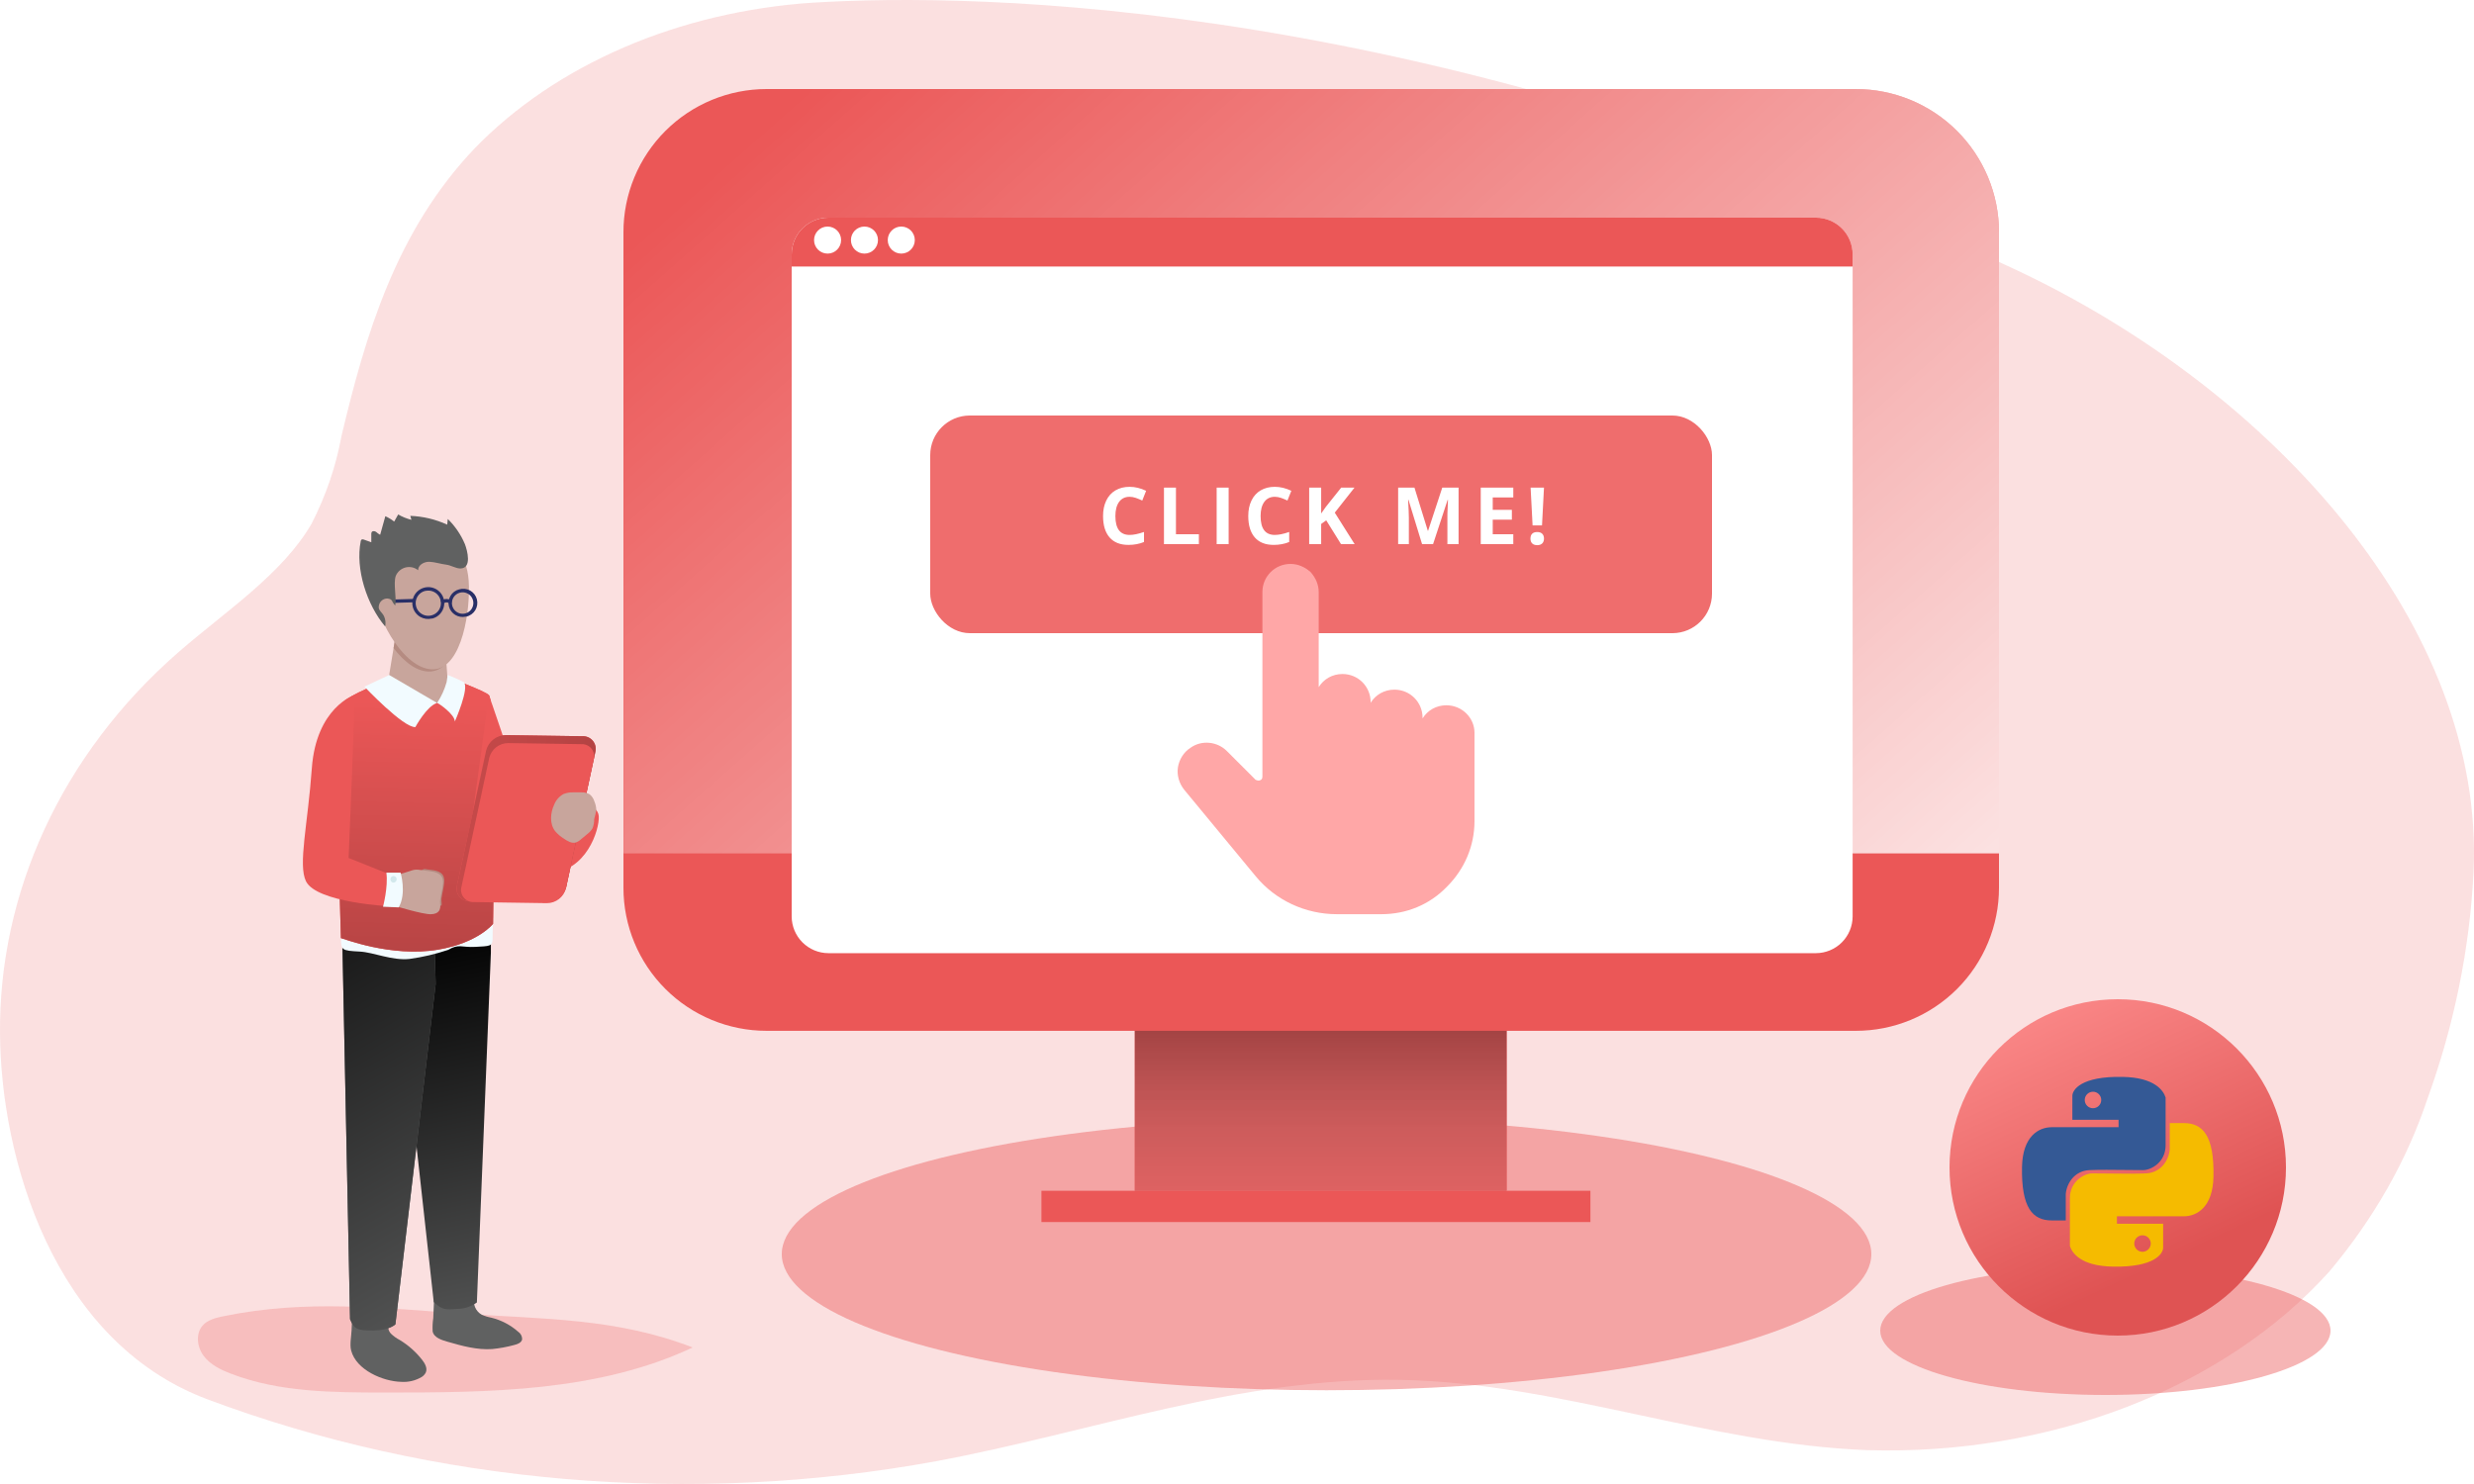
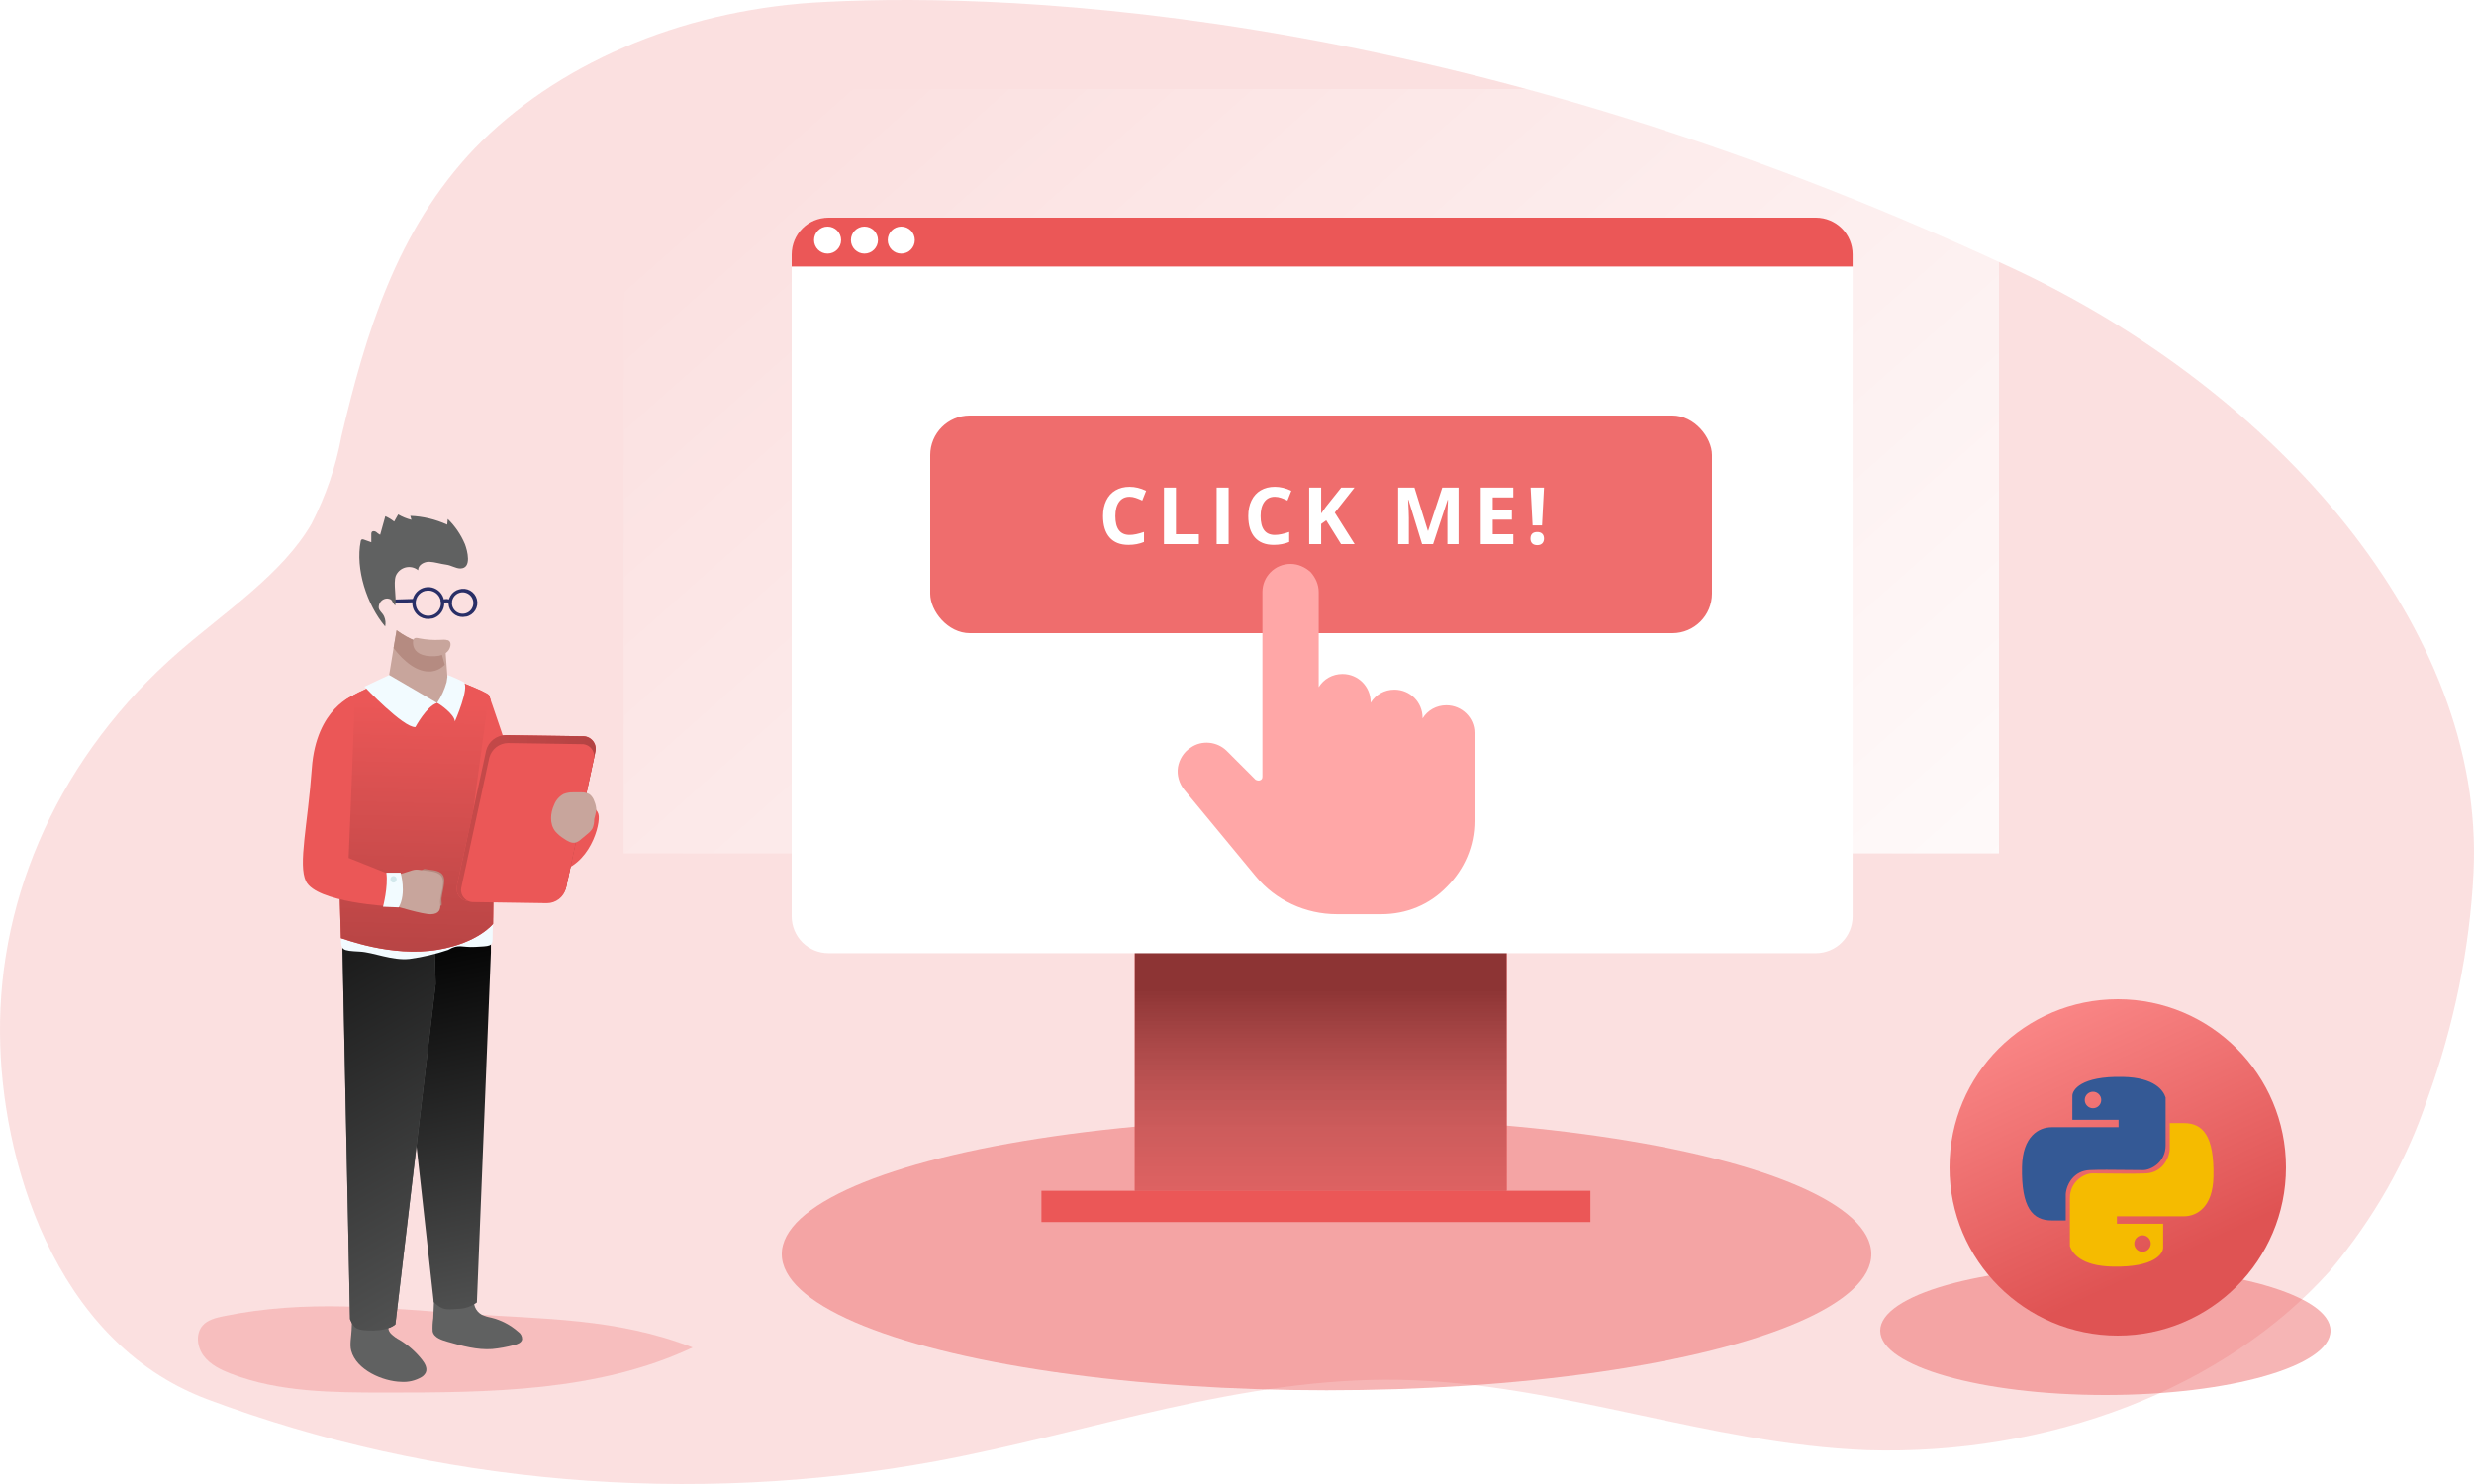
<svg xmlns="http://www.w3.org/2000/svg" width="250" height="150" viewBox="0 0 250 150" fill="none">
  <path opacity="0.18" d="M82.105 0.271C75.414 0.719 68.918 2.26 63.039 4.795C57.16 7.331 52.028 10.803 47.976 14.987C40.007 23.342 36.937 33.854 34.499 44.105C33.949 47.139 32.934 50.11 31.475 52.954C28.543 57.994 22.92 61.696 18.171 65.801C6.074 76.286 -0.147 90.463 0.003 104.505C0.083 116.894 5.281 135.501 20.862 141.403C43.808 150.023 69.841 152.242 94.627 147.692C110.254 144.781 125.398 139.175 141.462 139.472C157.526 139.768 172.647 145.967 188.699 146.578C197.784 146.849 206.812 145.342 214.962 142.193C223.111 139.044 230.124 134.353 235.362 128.547C239.867 123.19 243.219 117.294 245.285 111.091C247.997 103.619 249.564 95.923 249.954 88.163C251.127 63.465 229.9 39.532 203.533 27.187C144.658 -0.331 98.41 -0.735 82.105 0.271Z" fill="#EB5757" />
  <ellipse opacity="0.44" cx="134.05" cy="126.763" rx="55.05" ry="13.762" fill="#EB5757" />
  <path d="M160.714 120.361H105.238V123.523H160.714V120.361Z" fill="#EB5757" />
  <path d="M152.24 95.056H114.677V120.361H152.24V95.056Z" fill="#EB5757" />
  <path d="M152.24 95.056H114.677V120.361H152.24V95.056Z" fill="#EB5757" />
  <path d="M152.24 95.056H114.677V120.361H152.24V95.056Z" fill="url(#paint0_linear)" />
-   <path d="M202 23.463V89.734C202 91.634 201.626 93.515 200.898 95.27C200.171 97.025 199.105 98.619 197.762 99.962C196.418 101.304 194.823 102.369 193.068 103.095C191.313 103.821 189.432 104.194 187.532 104.193H77.459C73.624 104.193 69.946 102.67 67.235 99.958C64.523 97.247 63 93.569 63 89.734V23.463C63 21.564 63.373 19.684 64.1 17.929C64.826 16.174 65.891 14.58 67.234 13.237C68.577 11.894 70.171 10.829 71.925 10.102C73.679 9.375 75.56 9 77.459 9H187.519C189.419 8.998 191.301 9.37 193.057 10.095C194.813 10.82 196.409 11.884 197.754 13.227C199.099 14.569 200.166 16.163 200.895 17.918C201.623 19.673 201.999 21.554 202 23.454V23.463Z" fill="#EB5757" />
  <path d="M202 23.463V86.26H63.016V23.463C63.015 21.564 63.389 19.684 64.115 17.929C64.842 16.174 65.907 14.58 67.25 13.237C68.592 11.894 70.186 10.829 71.941 10.102C73.695 9.375 75.575 9 77.474 9H187.519C189.419 8.998 191.301 9.37 193.057 10.095C194.813 10.82 196.41 11.884 197.754 13.227C199.099 14.569 200.166 16.163 200.895 17.918C201.623 19.673 201.999 21.554 202 23.454V23.463Z" fill="url(#paint1_linear)" />
  <ellipse opacity="0.44" cx="212.75" cy="134.5" rx="22.75" ry="6.5" fill="#EB5757" />
  <circle cx="214" cy="118" r="17" fill="url(#paint2_linear)" />
  <path fill-rule="evenodd" clip-rule="evenodd" d="M209.414 113.186H214.084V113.936H207.329C205.995 113.936 204.389 114.871 204.327 117.939C204.244 122.108 205.411 123.359 207.329 123.359H208.747V120.691C208.83 119.69 209.564 118.339 211.165 118.272C212.232 118.228 213.477 118.243 214.726 118.257C215.352 118.265 215.979 118.272 216.585 118.272C217.336 118.272 218.837 117.505 218.837 115.771V110.934C218.614 110.239 217.752 108.913 214.501 108.85C210.248 108.766 209.414 110.184 209.414 110.768V113.186ZM211.499 112.018C211.959 112.018 212.332 111.645 212.332 111.185C212.332 110.724 211.959 110.351 211.499 110.351C211.038 110.351 210.665 110.724 210.665 111.185C210.665 111.645 211.038 112.018 211.499 112.018Z" fill="#345995" />
  <path fill-rule="evenodd" clip-rule="evenodd" d="M218.587 123.692L213.917 123.692L213.917 122.942L220.671 122.942C222.005 122.942 223.612 122.007 223.673 118.939C223.756 114.77 222.589 113.519 220.671 113.519L219.254 113.519L219.254 116.188C219.17 117.188 218.436 118.539 216.835 118.606C215.769 118.65 214.523 118.636 213.274 118.621C212.648 118.613 212.021 118.606 211.415 118.606C210.665 118.606 209.164 119.373 209.164 121.107L209.164 125.944C209.386 126.639 210.249 127.965 213.5 128.028C217.753 128.112 218.587 126.694 218.587 126.111L218.587 123.692ZM216.502 124.86C216.041 124.86 215.668 125.233 215.668 125.694C215.668 126.154 216.041 126.527 216.502 126.527C216.962 126.527 217.336 126.154 217.336 125.694C217.336 125.233 216.962 124.86 216.502 124.86Z" fill="#F5BB00" />
  <path opacity="0.24" d="M22.607 133.035C21.831 133.192 21.004 133.395 20.481 133.974C19.746 134.813 19.912 136.166 20.585 137.058C21.258 137.95 22.307 138.458 23.346 138.855C28.242 140.734 33.621 140.749 38.862 140.756C49.441 140.756 60.42 140.693 70 136.2C62.258 133.211 55.048 133.358 46.989 132.788C38.605 132.221 30.994 131.32 22.607 133.035Z" fill="#EB5757" />
  <path d="M47.945 131.098C47.849 131.436 47.869 131.797 48.003 132.123C48.137 132.448 48.377 132.719 48.684 132.891C48.989 133.028 49.31 133.127 49.639 133.186C50.649 133.433 51.583 133.922 52.363 134.61C52.489 134.694 52.593 134.809 52.663 134.943C52.733 135.078 52.768 135.229 52.763 135.38C52.691 135.728 52.284 135.875 51.94 135.956C51.216 136.153 50.477 136.288 49.73 136.36C48.211 136.464 46.709 136.047 45.243 135.625C44.686 135.465 43.847 135.224 43.719 134.576C43.693 134.129 43.714 133.681 43.781 133.239L43.878 130.985" fill="#606161" />
  <path d="M39.295 133.787C39.228 133.959 39.213 134.147 39.251 134.327C39.289 134.508 39.378 134.674 39.508 134.805C39.771 135.062 40.072 135.279 40.4 135.447C41.266 135.972 42.03 136.65 42.654 137.447C42.942 137.813 43.212 138.292 43.03 138.721C42.933 138.92 42.78 139.086 42.589 139.197C41.964 139.561 41.243 139.727 40.522 139.673C38.703 139.626 36.014 138.49 35.488 136.52C35.322 135.91 35.504 135.074 35.529 134.445L35.594 132.926" fill="#606161" />
  <path d="M49.604 96.275L48.189 131.652C47.643 132.053 46.988 132.279 46.311 132.3C45.005 132.375 44.77 132.469 43.831 131.614L39.73 94.512L49.604 94.306V96.275Z" fill="url(#paint3_linear)" />
  <path d="M44.026 99.452L39.956 133.859C39.956 133.859 39.367 134.463 37.764 134.485C35.945 134.507 35.779 134.26 35.373 133.339L34.568 93.873L43.913 95.467L44.026 99.452Z" fill="#606161" />
  <path d="M44.026 99.452L39.956 133.859C39.956 133.859 39.367 134.463 37.764 134.485C35.945 134.507 35.779 134.26 35.373 133.339L34.568 93.873L43.913 95.467L44.026 99.452Z" fill="url(#paint4_linear)" />
  <path d="M45.294 96.009C44.019 96.44 42.705 96.748 41.371 96.929C39.602 97.111 37.749 96.256 36.362 96.184C34.511 96.09 34.461 96.031 34.461 94.825C34.461 94.218 49.846 92.762 49.846 92.762C49.846 92.762 49.774 93.874 49.777 94.9C49.777 95.671 49.448 95.627 48.049 95.708C46.649 95.79 46.38 95.364 45.294 96.009Z" fill="#F2FBFF" />
  <path d="M39.223 68.847C39.223 68.847 36.643 69.517 34.802 70.857C33.666 71.683 34.452 94.825 34.452 94.825C34.564 94.807 39.508 96.81 44.288 95.987C48.358 95.286 49.827 93.376 49.827 93.376C49.827 93.376 50.193 71.17 49.401 70.259C49.05 69.852 45.178 68.421 45.178 68.421C45.178 68.421 43.487 70.963 39.223 68.847Z" fill="#EB5757" />
  <path d="M39.223 68.847C39.223 68.847 36.643 69.517 34.802 70.857C33.666 71.683 34.452 94.825 34.452 94.825C34.564 94.807 39.508 96.81 44.288 95.987C48.358 95.286 49.827 93.376 49.827 93.376C49.827 93.376 50.193 71.17 49.401 70.259C49.05 69.852 45.178 68.421 45.178 68.421C45.178 68.421 43.487 70.963 39.223 68.847Z" fill="url(#paint5_linear)" />
  <path d="M40.068 63.706L39.223 68.846C39.223 68.846 41.102 71.614 43.503 71.201C45.904 70.787 45.3 69.673 45.3 69.673L44.987 65.331C44.987 65.331 42.83 65.71 40.068 63.706Z" fill="#C8A59C" />
  <path d="M39.771 65.509L40.084 63.706C42.845 65.71 44.279 64.858 44.279 64.858L44.946 67.19C44.571 67.583 44.066 67.826 43.525 67.873C42.185 67.967 40.845 66.918 39.771 65.509Z" fill="#B58B81" />
  <path d="M39.329 68.227L36.825 69.404C36.825 69.404 40.769 73.574 41.972 73.492C41.972 73.492 43.108 71.382 44.163 71.05L39.329 68.227Z" fill="#F2FBFF" />
  <path d="M45.131 68.944C44.924 69.691 44.601 70.401 44.173 71.047C44.408 71.138 45.939 72.206 45.964 72.926C45.964 72.926 47.485 69.482 46.856 68.94C46.33 68.672 45.789 68.433 45.237 68.223L45.131 68.944Z" fill="#F2FBFF" />
  <path d="M35.82 70.246C35.82 70.246 31.947 71.498 31.509 77.681C31.108 83.317 30.1 87.408 30.92 89.077C31.988 91.253 39.454 91.613 39.454 91.613C39.635 90.53 39.589 89.421 39.32 88.357L35.228 86.723C35.228 86.723 35.885 71.21 35.82 70.246Z" fill="#EB5757" />
-   <path d="M37.905 59.961C38.109 62.813 41.036 67.854 43.885 67.65C46.734 67.447 47.564 61.546 47.36 58.694C47.157 55.841 45.557 54.223 42.702 54.426C42.023 54.475 41.361 54.656 40.753 54.961C40.145 55.265 39.602 55.686 39.157 56.2C38.712 56.714 38.372 57.311 38.157 57.956C37.942 58.602 37.857 59.283 37.905 59.961V59.961Z" fill="#C8A59C" />
  <path d="M44.62 91.165C44.552 90.621 44.808 90.098 44.883 89.171C44.959 88.244 44.358 88.003 43.478 87.919C43.237 87.891 43.049 87.862 42.889 87.837C42.069 88.035 42.723 89.03 42.767 89.716C42.811 90.401 42.658 91.385 42.895 91.594C42.996 91.685 43.75 91.644 44.624 91.532C44.638 91.41 44.637 91.287 44.62 91.165V91.165Z" fill="#B58B81" />
  <path d="M45.162 64.704C45.162 64.704 45.083 64.632 44.485 64.676C43.775 64.713 43.064 64.662 42.366 64.526C41.906 64.41 41.687 64.482 41.74 65.099C41.793 65.716 42.275 66.264 43.484 66.329C44.839 66.401 45.409 65.891 45.515 65.281C45.59 64.839 45.312 64.692 45.162 64.704Z" fill="#C8A59C" />
  <path d="M39.956 88.454C40.464 88.346 40.965 88.206 41.455 88.035C42.1 87.791 42.304 87.935 43.249 88.035C44.195 88.135 44.843 88.376 44.761 89.325C44.68 90.273 44.407 90.805 44.48 91.36C44.551 91.914 44.379 92.39 43.54 92.408C42.701 92.427 39.956 91.582 39.956 91.582" fill="#C8A59C" />
  <path d="M39.042 88.207H40.479C40.479 88.207 41.105 90.279 40.291 91.716L38.704 91.651C38.704 91.651 39.242 89.634 39.042 88.207Z" fill="#F2FBFF" />
  <path d="M39.768 89.212C39.943 89.212 40.084 89.062 40.084 88.877C40.084 88.692 39.943 88.542 39.768 88.542C39.593 88.542 39.452 88.692 39.452 88.877C39.452 89.062 39.593 89.212 39.768 89.212Z" fill="#D2E8EC" />
  <path d="M45.369 61.308C45.322 61.127 45.311 60.938 45.337 60.752C45.364 60.567 45.426 60.389 45.522 60.228C45.616 60.066 45.741 59.925 45.891 59.812C46.04 59.7 46.211 59.619 46.392 59.574C46.576 59.517 46.77 59.498 46.961 59.518C47.153 59.538 47.338 59.597 47.506 59.691C47.675 59.785 47.822 59.912 47.94 60.064C48.057 60.216 48.143 60.391 48.191 60.578C48.239 60.764 48.249 60.958 48.22 61.148C48.191 61.339 48.124 61.521 48.023 61.685C47.922 61.849 47.788 61.99 47.63 62.101C47.473 62.211 47.295 62.289 47.106 62.328H47.056C46.697 62.409 46.322 62.348 46.007 62.157C45.693 61.967 45.464 61.663 45.369 61.308V61.308ZM46.477 59.905C46.199 59.977 45.962 60.157 45.816 60.404C45.671 60.651 45.629 60.946 45.7 61.223C45.754 61.429 45.866 61.615 46.024 61.758C46.182 61.9 46.378 61.993 46.589 62.025C46.799 62.056 47.014 62.025 47.207 61.935C47.4 61.846 47.562 61.701 47.673 61.52C47.784 61.338 47.84 61.128 47.832 60.916C47.825 60.703 47.755 60.497 47.631 60.324C47.508 60.151 47.336 60.018 47.137 59.942C46.939 59.866 46.722 59.85 46.514 59.896L46.477 59.905Z" fill="#292F67" />
  <path d="M42.46 62.35C42.277 62.243 42.117 62.1 41.989 61.93C41.861 61.76 41.768 61.567 41.715 61.361V61.361C41.636 61.052 41.65 60.726 41.756 60.425C41.861 60.123 42.054 59.86 42.309 59.668C42.564 59.476 42.87 59.364 43.189 59.346C43.508 59.328 43.825 59.405 44.1 59.567C44.375 59.729 44.596 59.969 44.735 60.257C44.873 60.544 44.924 60.866 44.88 61.182C44.836 61.498 44.699 61.794 44.487 62.033C44.275 62.272 43.997 62.442 43.688 62.522H43.628C43.231 62.617 42.813 62.555 42.46 62.35V62.35ZM42.961 59.724C42.798 59.765 42.644 59.839 42.509 59.94C42.374 60.042 42.261 60.169 42.176 60.315C42.091 60.46 42.036 60.621 42.014 60.789C41.992 60.956 42.003 61.126 42.047 61.289C42.11 61.531 42.243 61.749 42.428 61.916C42.614 62.083 42.845 62.192 43.092 62.229C43.339 62.266 43.592 62.229 43.819 62.123C44.045 62.018 44.236 61.848 44.366 61.635C44.497 61.422 44.562 61.175 44.554 60.926C44.545 60.676 44.464 60.434 44.319 60.23C44.174 60.027 43.973 59.87 43.74 59.78C43.507 59.69 43.252 59.67 43.008 59.724H42.961Z" fill="#292F67" />
  <path d="M45.331 60.969L45.66 60.872C45.639 60.806 45.603 60.746 45.555 60.695C45.508 60.645 45.449 60.606 45.384 60.581C45.239 60.541 45.087 60.534 44.939 60.559C44.791 60.585 44.65 60.643 44.526 60.728L44.689 61.041C45.024 60.86 45.187 60.879 45.253 60.907C45.286 60.917 45.314 60.939 45.331 60.969Z" fill="#292F67" />
  <path d="M41.849 60.879L41.837 60.538L39.883 60.594L39.899 60.935L41.849 60.879Z" fill="#292F67" />
  <path d="M49.401 70.258C49.401 70.258 51.564 76.288 52.911 81.175C54.257 86.062 58.233 81.26 58.233 81.26C58.233 81.26 60.424 81.175 60.506 82.512C60.587 83.849 59.254 88.147 55.453 88.241C51.652 88.335 47.626 83.354 47.626 83.354L49.401 70.258Z" fill="#EB5757" />
  <path d="M55.221 91.209L47.491 91.097C47.291 91.108 47.091 91.072 46.907 90.992C46.723 90.912 46.56 90.79 46.433 90.635C46.305 90.481 46.215 90.298 46.17 90.103C46.126 89.907 46.128 89.704 46.176 89.509L49.128 75.844C49.243 75.404 49.501 75.014 49.86 74.736C50.22 74.457 50.661 74.305 51.116 74.303L58.846 74.416C59.046 74.404 59.247 74.44 59.431 74.519C59.615 74.6 59.778 74.722 59.906 74.876C60.034 75.031 60.124 75.214 60.168 75.409C60.212 75.605 60.21 75.809 60.161 76.003L57.212 89.669C57.096 90.109 56.838 90.499 56.478 90.777C56.118 91.056 55.676 91.208 55.221 91.209V91.209Z" fill="#EB5757" />
  <path d="M55.221 91.209L47.491 91.097C47.291 91.108 47.091 91.072 46.907 90.992C46.723 90.912 46.56 90.79 46.433 90.635C46.305 90.481 46.215 90.298 46.17 90.103C46.126 89.907 46.128 89.704 46.176 89.509L49.128 75.844C49.243 75.404 49.501 75.014 49.86 74.736C50.22 74.457 50.661 74.305 51.116 74.303L58.846 74.416C59.046 74.404 59.247 74.44 59.431 74.519C59.615 74.6 59.778 74.722 59.906 74.876C60.034 75.031 60.124 75.214 60.168 75.409C60.212 75.605 60.21 75.809 60.161 76.003L57.212 89.669C57.096 90.109 56.838 90.499 56.478 90.777C56.118 91.056 55.676 91.208 55.221 91.209V91.209Z" fill="url(#paint6_linear)" />
  <path d="M55.274 91.29L47.879 91.181C47.688 91.19 47.497 91.155 47.322 91.078C47.146 91 46.992 90.883 46.87 90.735C46.748 90.587 46.663 90.413 46.621 90.226C46.578 90.039 46.58 89.845 46.627 89.659L49.444 76.582C49.556 76.161 49.803 75.788 50.148 75.522C50.492 75.255 50.915 75.11 51.351 75.108L58.749 75.217C58.94 75.207 59.131 75.242 59.307 75.319C59.482 75.396 59.637 75.514 59.759 75.662C59.881 75.81 59.966 75.984 60.008 76.171C60.05 76.359 60.048 76.553 60.001 76.739L57.183 89.816C57.072 90.237 56.824 90.611 56.479 90.877C56.133 91.144 55.71 91.289 55.274 91.29V91.29Z" fill="#EB5757" />
  <path d="M60.255 81.889C60.249 81.586 60.184 81.287 60.064 81.009C59.981 80.727 59.815 80.476 59.588 80.289C59.336 80.148 59.05 80.078 58.761 80.089C58.47 80.089 58.176 80.089 57.885 80.089C57.564 80.084 57.245 80.141 56.946 80.258C56.518 80.491 56.185 80.867 56.006 81.319C55.606 82.174 55.521 83.26 56.094 84.009C56.347 84.306 56.645 84.561 56.977 84.766C57.337 85.014 57.76 85.273 58.182 85.158C58.383 85.087 58.567 84.974 58.721 84.826L59.347 84.306C59.56 84.147 59.741 83.948 59.879 83.721C59.994 83.427 60.049 83.113 60.042 82.797C60.128 82.498 60.199 82.195 60.255 81.889V81.889Z" fill="#C8A59C" />
  <path d="M46.978 54.996C46.576 54.043 45.989 53.18 45.249 52.457L45.19 53.03C44.017 52.494 42.75 52.192 41.461 52.141L41.574 52.542C41.105 52.425 40.655 52.242 40.237 52L39.833 52.72C39.559 52.502 39.258 52.32 38.938 52.178L38.415 54.057C38.267 53.978 38.131 53.88 38.008 53.766C37.87 53.672 37.648 53.644 37.56 53.785C37.527 53.852 37.513 53.928 37.52 54.004V54.811L36.75 54.536C36.717 54.52 36.681 54.513 36.645 54.513C36.608 54.513 36.573 54.52 36.54 54.536C36.514 54.557 36.493 54.583 36.478 54.613C36.463 54.642 36.454 54.675 36.452 54.708C35.892 57.507 37.078 61.148 38.922 63.324C38.993 62.989 38.958 62.64 38.822 62.325C38.669 61.924 38.196 61.699 38.277 61.276C38.299 61.063 38.399 60.864 38.558 60.72C38.717 60.575 38.924 60.495 39.138 60.494C39.736 60.562 39.514 60.782 39.94 61.207C40.09 60.378 39.73 59.016 39.99 58.218C40.076 58.008 40.21 57.821 40.381 57.672C40.553 57.522 40.756 57.416 40.976 57.359C41.196 57.303 41.426 57.299 41.648 57.347C41.87 57.396 42.077 57.495 42.253 57.638C42.235 57.106 42.861 56.765 43.393 56.784C43.925 56.803 44.529 57.006 45.093 57.075C45.572 57.131 46.063 57.466 46.524 57.46C47.707 57.441 47.231 55.663 46.978 54.996Z" fill="#606161" />
  <g clip-path="url(#clip0)" filter="url(#filter0_d)">
    <path d="M187.21 21.713V88.63C187.209 89.615 186.817 90.558 186.121 91.254C185.425 91.95 184.482 92.342 183.497 92.344H83.713C82.729 92.342 81.785 91.95 81.09 91.254C80.394 90.558 80.002 89.615 80 88.63V21.713C79.999 21.225 80.095 20.742 80.281 20.291C80.467 19.84 80.741 19.431 81.086 19.086C81.431 18.741 81.84 18.467 82.291 18.281C82.742 18.095 83.225 17.999 83.713 18H183.497C183.985 17.999 184.468 18.095 184.919 18.281C185.37 18.467 185.78 18.741 186.125 19.086C186.47 19.431 186.743 19.84 186.93 20.291C187.116 20.742 187.211 21.225 187.21 21.713V21.713Z" fill="white" />
    <path d="M187.21 21.713V22.942H80V21.713C79.999 21.225 80.095 20.742 80.281 20.291C80.467 19.84 80.741 19.431 81.086 19.086C81.431 18.741 81.84 18.467 82.291 18.281C82.742 18.095 83.225 17.999 83.713 18H183.497C183.985 17.999 184.468 18.095 184.919 18.281C185.37 18.467 185.78 18.741 186.125 19.086C186.47 19.431 186.743 19.84 186.93 20.291C187.116 20.742 187.211 21.225 187.21 21.713V21.713Z" fill="#EB5757" />
    <path d="M83.628 21.634C84.383 21.634 84.995 21.022 84.995 20.267C84.995 19.512 84.383 18.9 83.628 18.9C82.873 18.9 82.261 19.512 82.261 20.267C82.261 21.022 82.873 21.634 83.628 21.634Z" fill="white" />
    <path d="M87.354 21.634C88.109 21.634 88.721 21.022 88.721 20.267C88.721 19.512 88.109 18.9 87.354 18.9C86.599 18.9 85.987 19.512 85.987 20.267C85.987 21.022 86.599 21.634 87.354 21.634Z" fill="white" />
    <path d="M91.075 21.634C91.829 21.634 92.442 21.022 92.442 20.267C92.442 19.512 91.829 18.9 91.075 18.9C90.32 18.9 89.707 19.512 89.707 20.267C89.707 21.022 90.32 21.634 91.075 21.634Z" fill="white" />
    <g filter="url(#filter1_i)">
      <rect x="94" y="36" width="79" height="22" rx="4" fill="#EF6D6D" />
    </g>
    <path d="M114.145 46.215C113.689 46.215 113.336 46.387 113.086 46.73C112.836 47.072 112.711 47.548 112.711 48.16C112.711 49.434 113.189 50.07 114.145 50.07C114.546 50.07 115.031 49.97 115.602 49.77V50.785C115.133 50.98 114.609 51.078 114.031 51.078C113.201 51.078 112.565 50.827 112.125 50.324C111.685 49.819 111.465 49.095 111.465 48.152C111.465 47.559 111.573 47.039 111.789 46.594C112.005 46.146 112.315 45.803 112.719 45.566C113.125 45.327 113.6 45.207 114.145 45.207C114.699 45.207 115.257 45.341 115.816 45.609L115.426 46.594C115.212 46.492 114.997 46.404 114.781 46.328C114.565 46.253 114.353 46.215 114.145 46.215ZM117.62 51V45.289H118.831V50H121.148V51H117.62ZM122.944 51V45.289H124.155V51H122.944ZM128.818 46.215C128.362 46.215 128.009 46.387 127.759 46.73C127.509 47.072 127.384 47.548 127.384 48.16C127.384 49.434 127.862 50.07 128.818 50.07C129.219 50.07 129.705 49.97 130.275 49.77V50.785C129.806 50.98 129.283 51.078 128.705 51.078C127.874 51.078 127.239 50.827 126.798 50.324C126.358 49.819 126.138 49.095 126.138 48.152C126.138 47.559 126.246 47.039 126.462 46.594C126.679 46.146 126.989 45.803 127.392 45.566C127.798 45.327 128.274 45.207 128.818 45.207C129.373 45.207 129.93 45.341 130.49 45.609L130.099 46.594C129.886 46.492 129.671 46.404 129.455 46.328C129.239 46.253 129.026 46.215 128.818 46.215ZM136.888 51H135.513L134.016 48.594L133.505 48.961V51H132.294V45.289H133.505V47.902L133.981 47.23L135.528 45.289H136.872L134.88 47.816L136.888 51ZM143.702 51L142.327 46.52H142.292C142.342 47.431 142.366 48.039 142.366 48.344V51H141.284V45.289H142.933L144.284 49.656H144.308L145.741 45.289H147.39V51H146.261V48.297C146.261 48.169 146.262 48.022 146.265 47.855C146.27 47.689 146.288 47.246 146.32 46.527H146.284L144.812 51H143.702ZM152.92 51H149.631V45.289H152.92V46.281H150.842V47.535H152.776V48.527H150.842V50H152.92V51ZM155.822 49.105H154.869L154.67 45.289H156.021L155.822 49.105ZM154.654 50.441C154.654 50.223 154.713 50.057 154.83 49.945C154.947 49.833 155.117 49.777 155.341 49.777C155.558 49.777 155.724 49.835 155.841 49.949C155.961 50.064 156.021 50.228 156.021 50.441C156.021 50.647 155.961 50.81 155.841 50.93C155.722 51.047 155.555 51.105 155.341 51.105C155.123 51.105 154.953 51.048 154.834 50.934C154.714 50.816 154.654 50.652 154.654 50.441Z" fill="white" />
    <path d="M146.155 67.288C145.143 67.288 144.258 67.794 143.752 68.616V68.553C143.752 66.972 142.488 65.708 140.907 65.708C139.896 65.708 139.011 66.214 138.505 67.035V66.972C138.505 65.392 137.24 64.127 135.66 64.127C134.648 64.127 133.763 64.633 133.257 65.455V55.845C133.257 55.086 132.941 54.391 132.436 53.822C131.867 53.316 131.171 53 130.412 53C128.832 53 127.567 54.264 127.567 55.845V74.496C127.567 74.686 127.504 74.812 127.314 74.875C127.188 74.938 126.998 74.875 126.872 74.812L123.964 71.904C123.015 70.955 121.435 70.766 120.297 71.588C119.601 72.03 119.159 72.789 119.032 73.547C118.906 74.369 119.159 75.191 119.664 75.824L126.872 84.548C128.895 87.014 131.93 88.405 135.091 88.405H139.58C142.109 88.405 144.448 87.457 146.218 85.623C147.988 83.853 149 81.514 149 78.985V70.07C149 68.553 147.736 67.288 146.155 67.288Z" fill="#FFA7A7" />
  </g>
  <defs>
    <filter id="filter0_d" x="64" y="6" width="139.21" height="106.343" filterUnits="userSpaceOnUse" color-interpolation-filters="sRGB">
      <feFlood flood-opacity="0" result="BackgroundImageFix" />
      <feColorMatrix in="SourceAlpha" type="matrix" values="0 0 0 0 0 0 0 0 0 0 0 0 0 0 0 0 0 0 127 0" />
      <feOffset dy="4" />
      <feGaussianBlur stdDeviation="8" />
      <feColorMatrix type="matrix" values="0 0 0 0 0 0 0 0 0 0 0 0 0 0 0 0 0 0 0.12 0" />
      <feBlend mode="normal" in2="BackgroundImageFix" result="effect1_dropShadow" />
      <feBlend mode="normal" in="SourceGraphic" in2="effect1_dropShadow" result="shape" />
    </filter>
    <filter id="filter1_i" x="94" y="36" width="79" height="24" filterUnits="userSpaceOnUse" color-interpolation-filters="sRGB">
      <feFlood flood-opacity="0" result="BackgroundImageFix" />
      <feBlend mode="normal" in="SourceGraphic" in2="BackgroundImageFix" result="shape" />
      <feColorMatrix in="SourceAlpha" type="matrix" values="0 0 0 0 0 0 0 0 0 0 0 0 0 0 0 0 0 0 127 0" result="hardAlpha" />
      <feOffset dy="2" />
      <feGaussianBlur stdDeviation="1" />
      <feComposite in2="hardAlpha" operator="arithmetic" k2="-1" k3="1" />
      <feColorMatrix type="matrix" values="0 0 0 0 0.442 0 0 0 0 0.024 0 0 0 0 0.024 0 0 0 0.08 0" />
      <feBlend mode="normal" in2="shape" result="effect1_innerShadow" />
    </filter>
    <linearGradient id="paint0_linear" x1="133.458" y1="100.062" x2="133.458" y2="134.118" gradientUnits="userSpaceOnUse">
      <stop stop-opacity="0.4" />
      <stop offset="1" stop-color="white" stop-opacity="0" />
    </linearGradient>
    <linearGradient id="paint1_linear" x1="86.53" y1="0.255" x2="199.331" y2="127.506" gradientUnits="userSpaceOnUse">
      <stop offset="0.02" stop-color="white" stop-opacity="0" />
      <stop offset="1" stop-color="white" />
    </linearGradient>
    <linearGradient id="paint2_linear" x1="222.5" y1="132.733" x2="208.333" y2="102.133" gradientUnits="userSpaceOnUse">
      <stop offset="0.183" stop-color="#DF5353" />
      <stop offset="1" stop-color="#F98585" />
    </linearGradient>
    <linearGradient id="paint3_linear" x1="42.044" y1="94.394" x2="51.541" y2="139.84" gradientUnits="userSpaceOnUse">
      <stop stop-color="#010101" />
      <stop offset="1" stop-color="#606161" />
    </linearGradient>
    <linearGradient id="paint4_linear" x1="16.948" y1="86.593" x2="48.254" y2="141.123" gradientUnits="userSpaceOnUse">
      <stop stop-color="#010101" />
      <stop offset="1" stop-color="#606161" />
    </linearGradient>
    <linearGradient id="paint5_linear" x1="42.384" y1="104.907" x2="43.305" y2="71.018" gradientUnits="userSpaceOnUse">
      <stop stop-color="#A63E3E" />
      <stop offset="1" stop-color="#EB5757" />
    </linearGradient>
    <linearGradient id="paint6_linear" x1="69.468" y1="79.567" x2="21.297" y2="77.199" gradientUnits="userSpaceOnUse">
      <stop stop-color="#A63E3E" />
      <stop offset="1" stop-color="#EB5757" />
    </linearGradient>
    <clipPath id="clip0">
      <rect width="107.21" height="74.344" fill="white" transform="translate(80 18)" />
    </clipPath>
  </defs>
</svg>